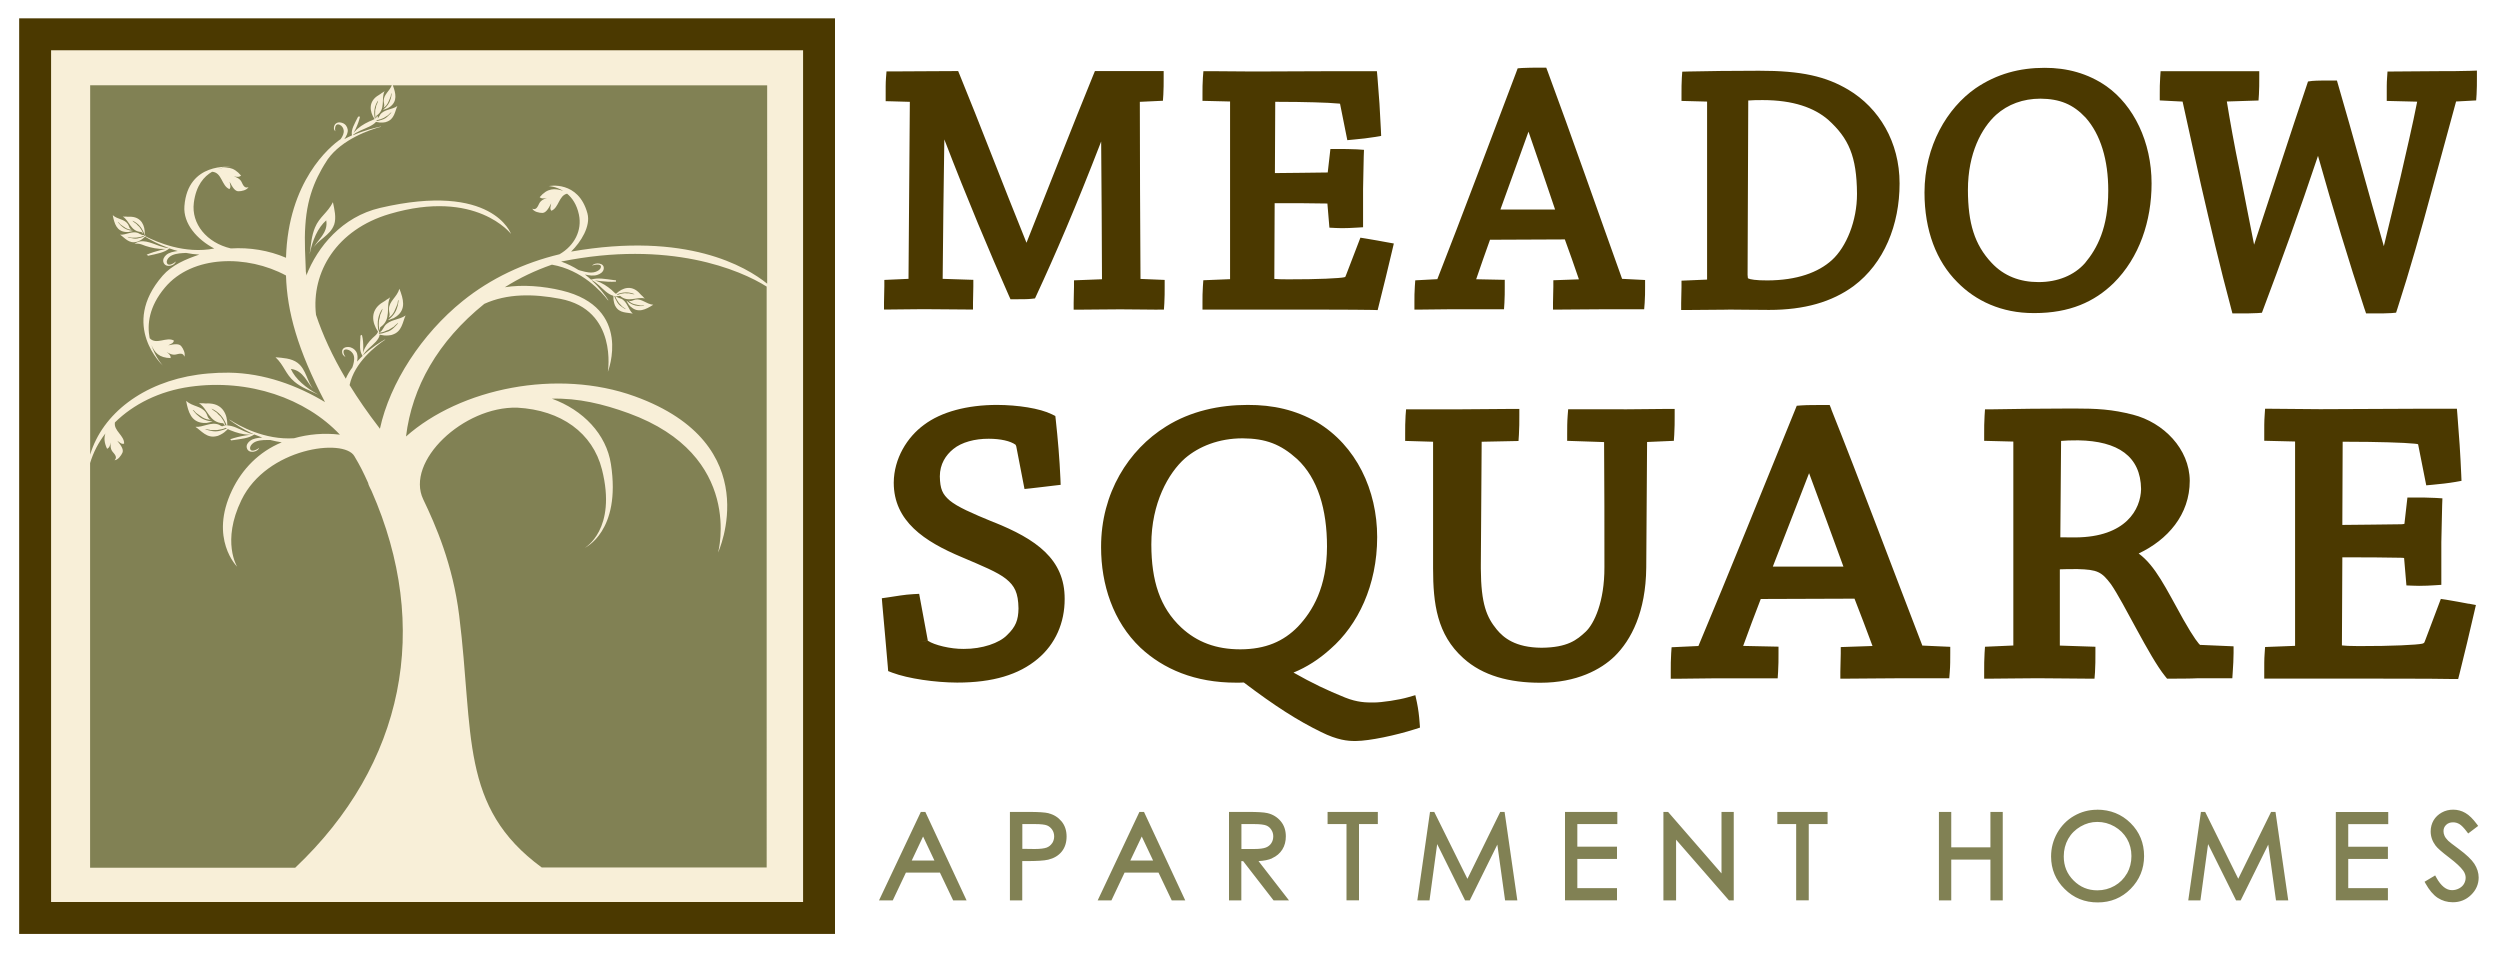
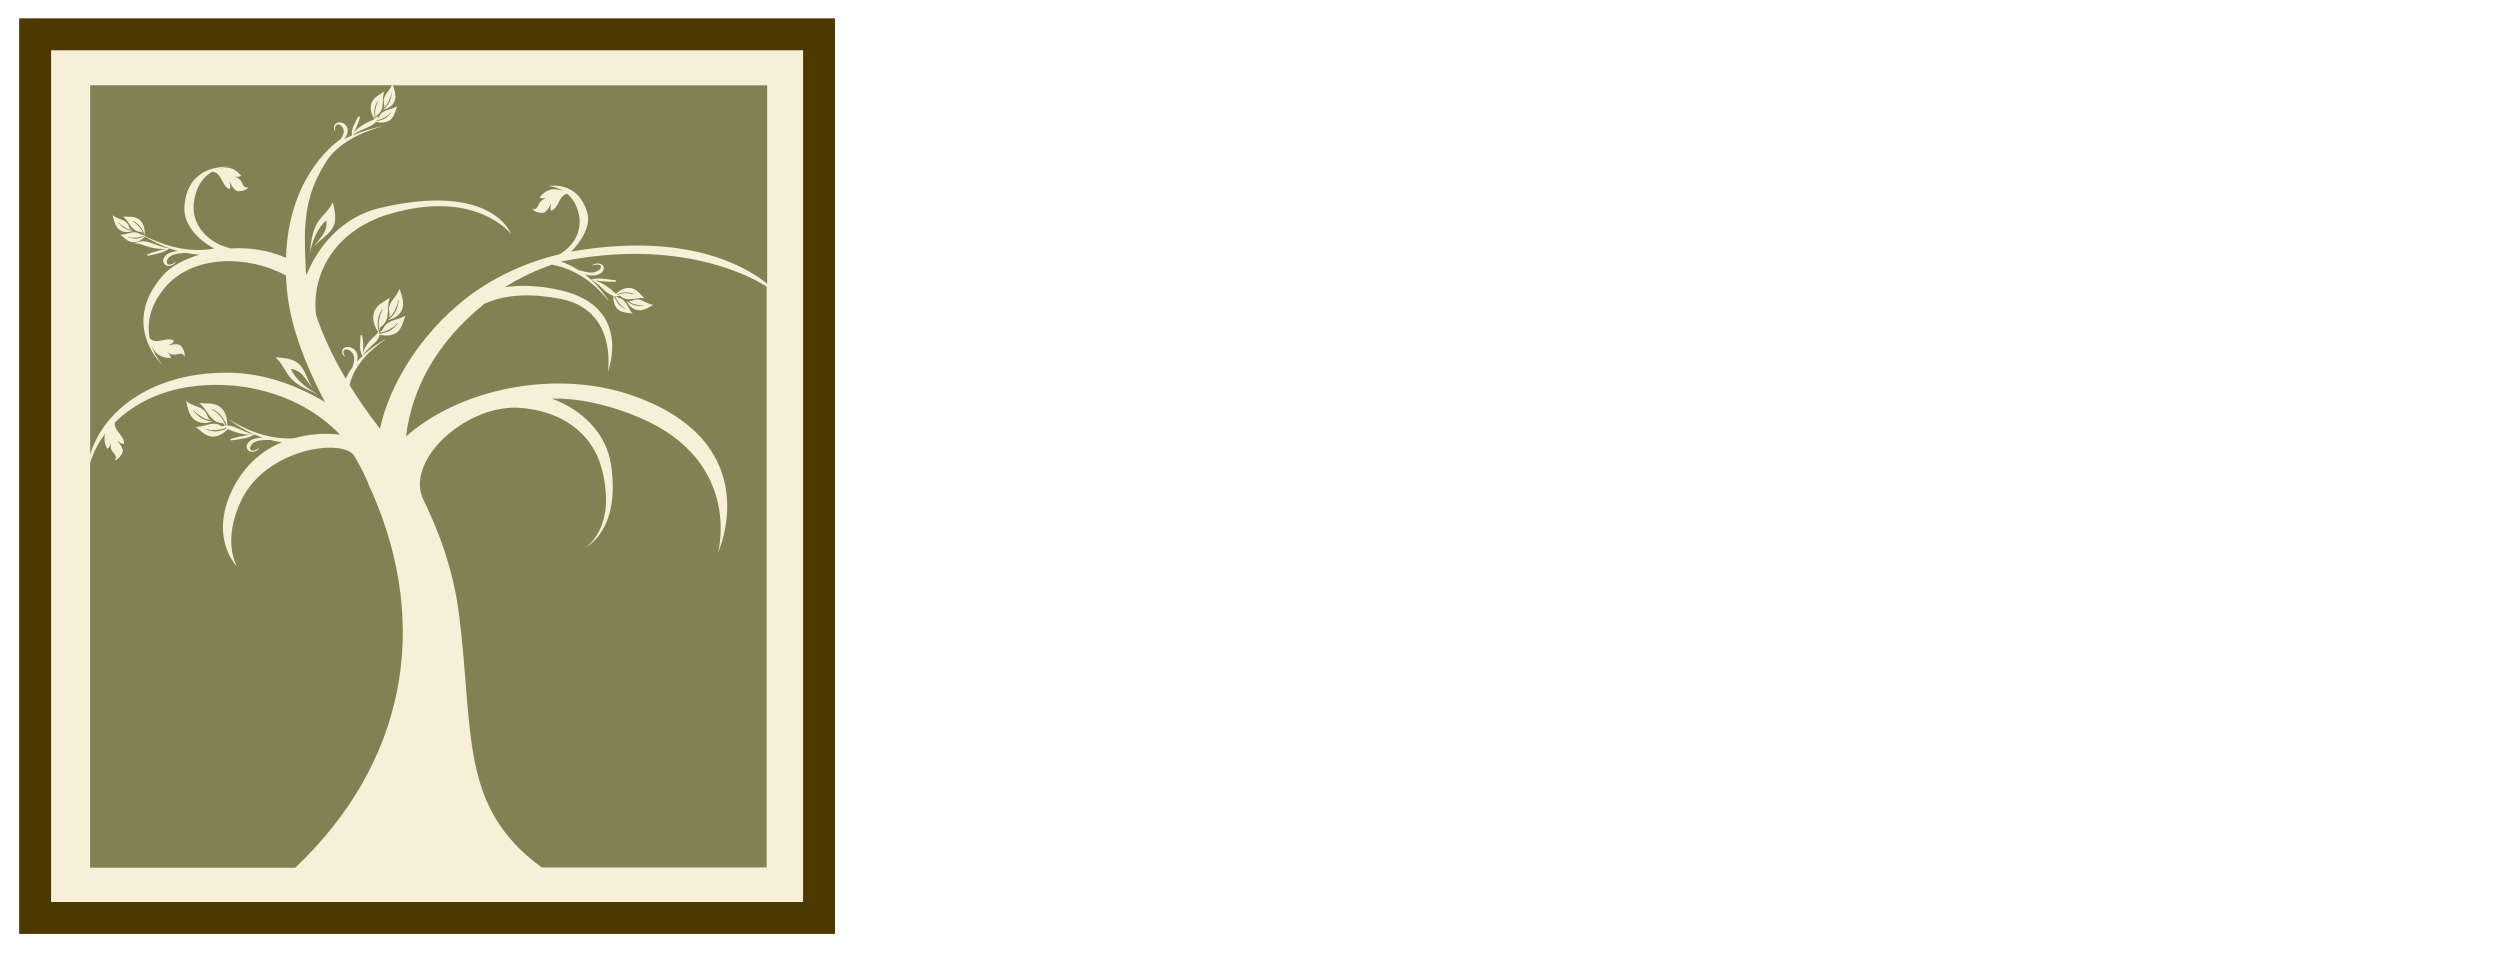
<svg xmlns="http://www.w3.org/2000/svg" id="logos" viewBox="0 0 300 114.45">
  <defs>
    <style>
      .cls-1, .cls-2, .cls-3, .cls-4 {
        stroke-width: 0px;
      }

      .cls-1, .cls-4 {
        fill: #818154;
      }

      .cls-2 {
        fill: #f8efd8;
      }

      .cls-3 {
        fill: #4b3900;
      }

      .cls-4 {
        fill-rule: evenodd;
      }
    </style>
  </defs>
  <rect class="cls-2" x="6.08" y="5.98" width="90.48" height="102.32" />
  <path class="cls-3" d="M2.3,112.07V2.2h97.9v109.87H2.3ZM6.13,108.24h90.24V6.03H6.13v102.21h0Z" />
-   <path class="cls-3" d="M138.9,37.15h.77l.05-.76c.04-.66.04-1.38.04-2.01v-.79l-2.9-.12c-.04-6.88-.08-14.76-.08-21.25l2.77-.13.05-.73c.04-.66.04-1.38.04-2.01v-.82h-8.25l-.21.51c-2.42,5.93-5.31,13.32-8,20.09-2.9-7.15-5.62-14.32-7.99-20.09l-.21-.51h-.55c-2.37,0-5.15.04-7.29.04h-.76l-.06.76c-.05.63-.04,1.39-.04,2.01v.8l.8.02,2.1.06c-.04,6.52-.12,14.7-.16,21.24l-2.9.13v.78c0,.59-.04,1.29-.04,1.95v.82h.82c1.22,0,2.55-.04,3.9-.04,1.69,0,3.59.04,5.14.04h.82v-.82c0-.59.04-1.3.04-1.95v-.79l-3.68-.12c.04-5.32.12-11.21.2-16.73,2.78,7.23,5.46,13.57,7.72,18.69l.22.49h.53c.87,0,1.49,0,1.96-.05l.45-.05.19-.41c2.19-4.72,4.7-10.52,7.75-18.42.04,5.51.09,11.52.1,16.53l-3.36.13v.79c0,.55-.04,1.25-.04,1.91v.82h.82c1.38,0,3.16-.04,4.77-.04,1.48,0,3.18.04,4.48.04ZM164.59,37.19l.73.02.16-.65c.54-2.16,1.09-4.37,1.59-6.53l.19-.81-.89-.16c-.68-.12-1.55-.29-2.38-.42l-.74-.12-1.7,4.43c-.16.37-.05.23-.23.32-.5.12-3.14.26-6.76.25-.81,0-1.36-.02-1.64-.05l.04-9.09c2.3,0,4.31,0,6.11.04.09,0,.17,0,.22,0,0,0,0,.01,0,.02l.24,2.88.79.04c.24.01.48.02.72.02.59,0,1.17-.03,1.69-.06l.84-.05v-4.58c.04-1.32.04-2.69.08-3.92l.03-.79-.86-.06c-.73-.04-1.6-.04-2.37-.04h-.8l-.31,2.72s0,.06,0,.09c-.05,0-.11,0-.19.01-2.11.04-4.01.04-6.16.07l.04-8.55h.42c2.96,0,6.06.09,7.09.2.14,0,.22.02.27.03,0,0,0,.01,0,.02l.87,4.35.83-.08c.87-.08,1.7-.17,2.47-.3l.76-.13-.03-.71c-.09-2.09-.23-4.21-.41-6.3l-.07-.76h-4.72c-1.14,0-8.75.04-10.05.04-1.75,0-3.61-.04-5.21-.04h-.84l-.06.76c-.05.66-.05,1.38-.05,2.01v.79l3.31.08v21.32l-3.21.13-.05.73c-.05.66-.05,1.34-.05,1.97v.82h6.23c6.11,0,12.01,0,14.06.04ZM148.35,34.3v-.12s0,0,0,0v.11ZM174.2,37.11c1.99,0,3.89,0,5.51,0h.77l.05-.77c.04-.66.04-1.34.04-1.96v-.8l-3.43-.07c.51-1.52,1.12-3.22,1.66-4.74l8.98-.04c.53,1.42,1.14,3.19,1.69,4.79l-3.07.11v.79c0,.59-.04,1.25-.04,1.91v.82h.82c1.67,0,3.58-.04,5.47-.04,1.29,0,2.78,0,3.89,0h.76l.06-.76c.05-.63.05-1.35.05-1.97v-.78l-2.76-.14c-2.67-7.42-6.18-17.49-8.9-24.81l-.2-.53h-.57c-.91,0-1.78,0-2.35.04l-.51.04-.18.49c-2.78,7.33-6.57,17.45-9.46,24.81l-2.65.14-.05.72c-.05.66-.05,1.3-.05,1.97v.82h.82c1.14,0,2.46-.04,3.65-.04ZM183.42,15.8c1.05,3.04,2.2,6.39,3.19,9.34h-6.56c1.07-2.92,2.26-6.3,3.37-9.34ZM207.36,37.15c.98,0,3.27.04,4.93.04h.01c4.22,0,7.52-.95,10.13-2.86,3.66-2.73,5.52-7.35,5.52-12.32s-2.46-9.05-6.16-11.25c-2.67-1.58-5.58-2.28-10.7-2.27-3.2,0-6.23.04-8.47.09l-.75.02-.05.74c-.04.63-.04,1.3-.04,1.97v.8l3.07.08v21.36l-3.07.13v.79c0,.55-.04,1.26-.04,1.91v.82h.82c1.59,0,3.42-.04,4.81-.04ZM209.8,12.06c.43-.03,1.04-.06,1.71-.05,3.69,0,6.2.92,7.88,2.37,2.44,2.21,3.42,4.35,3.45,8.88.01,3.24-1.28,6.38-3.01,7.95-1.63,1.48-4.19,2.43-7.74,2.44-1.37.01-2.11-.13-2.28-.23-.09-.08-.05.09-.1-.44l.08-20.91ZM205.49,34.18v.16-.16s0,0,0,0ZM244.03,37.57h.04s.05,0,.07,0c4.22,0,7.19-1.35,9.49-3.59,3.1-3.07,4.56-7.47,4.56-11.96,0-5.01-2.16-9.36-5.4-11.66-2.23-1.56-4.78-2.23-7.44-2.22-2.98,0-5.72.71-8.29,2.46-3.39,2.37-6.11,6.88-6.12,12.5,0,4.57,1.43,8.25,3.93,10.75,2.2,2.26,5.34,3.73,9.16,3.72ZM239.53,13.78c1.41-1.26,3.23-1.94,5.33-1.94,2.32.02,3.92.68,5.41,2.27,1.8,2.02,2.73,5.09,2.72,8.78,0,4.44-1.33,6.93-2.79,8.68-1.3,1.48-3.3,2.28-5.55,2.28h-.04c-2.19,0-4.13-.71-5.62-2.31-2.03-2.16-2.83-4.73-2.84-8.74,0-4.44,1.66-7.45,3.38-9.02ZM283.74,37.05l.19.56h.83c.91,0,1.75,0,2.23-.04l.54-.05.17-.52c1.46-4.5,2.95-9.78,4.12-14.15.95-3.51,1.89-6.88,2.91-10.67l2.41-.13.05-.72c.04-.66.04-1.38.04-2.01v-.85l-.85.03c-1.13.04-2.54.04-3.78.04-1.71,0-3.74.04-5.34.04h-.76l-.05.76c-.05.63-.04,1.34-.04,1.97v.8l3.65.09c-.48,2.51-1.45,6.66-2.01,9.1-.61,2.54-1.29,5.37-1.99,8.24-1.85-6.41-3.77-13.54-5.46-19.29l-.17-.59h-.61c-.52,0-1.86,0-2.35.05l-.51.07-.16.48c-1.74,5.12-4.33,13.15-6.31,19.1-.63-3.15-1.16-5.89-1.72-8.79-.64-3.05-1.22-6.33-1.55-8.39l3.8-.12.05-.74c.04-.66.04-1.34.04-1.96v-.82h-.82c-1.91,0-3.94,0-6.1,0-1.37,0-2.9,0-4.15,0h-.77l-.05.76c-.05.66-.05,1.34-.05,1.97v.78l2.74.14c.75,3.32,1.46,6.72,2.21,10.01,1.12,4.86,2.28,9.85,3.61,14.8l.16.61h.63c.84,0,1.86,0,2.39-.04l.52-.04.18-.48c2.02-5.35,4.38-11.85,6.55-18.35,1.77,6.3,3.76,12.84,5.58,18.36ZM119.23,62.66c-2.63-1.08-4.33-1.83-5.25-2.59-.89-.76-1.17-1.39-1.2-2.9,0-1.47.71-2.56,1.62-3.29,1-.82,2.6-1.24,4.25-1.23,1.42,0,2.6.27,3.22.72h0s.05.11.08.19l.99,5.12.76-.08c.99-.1,1.96-.24,2.8-.33l.78-.09-.03-.76c-.1-2.34-.31-4.77-.56-7.06l-.05-.44-.4-.2c-1.48-.73-4.12-1.12-6.58-1.13-3.58,0-6.69.82-8.78,2.39-2.01,1.47-3.61,4.03-3.63,6.94,0,4.63,3.68,7.06,8.17,8.94,2.48,1.06,4.27,1.78,5.31,2.61,1.02.83,1.46,1.65,1.49,3.54-.02,1.41-.34,2.21-1.36,3.19-.93.97-2.99,1.68-5.21,1.67-1.62.02-3.56-.48-4.27-.96l-.04-.02h0s0,0,0,0l-.82.14.82-.15-1.04-5.62-.73.04c-1,.05-2.03.24-2.98.38l-.77.11.06.76c.21,2.42.46,5.02.66,7.47l.04.51.49.19c1.92.72,5.17,1.18,7.77,1.19h.03c4.26,0,7.39-.94,9.66-2.85,2.12-1.77,3.24-4.34,3.23-7.19.02-4.78-3.44-7.18-8.53-9.22ZM170.03,84.29l-.19-.87-.87.25c-1.06.31-3.16.64-4.18.63-.85,0-1.89,0-3.39-.6-2.16-.87-3.94-1.72-6.18-2.99,1.57-.64,3.06-1.59,4.44-2.84,3.28-2.86,5.6-7.63,5.6-13.42,0-5.62-2.49-10.97-7.25-13.81-2.58-1.45-5.2-2.06-8.3-2.05-3.37,0-6.83.73-9.79,2.59-4.49,2.79-7.8,7.98-7.79,14.46h0v.04c0,4.43,1.42,8.9,4.72,12.04,2.74,2.56,6.54,4.21,11.5,4.2.26,0,.59,0,.91-.02,3.75,2.84,6.48,4.58,9.27,5.94,1.98.99,3.23,1.08,4.03,1.08.05,0,.1,0,.15,0,1.63-.01,4.78-.68,7.07-1.41l.62-.2-.05-.63c-.05-.75-.16-1.63-.32-2.39ZM148.85,77.92c-2.93,0-5.21-.87-7.09-2.61-2.58-2.41-3.59-5.62-3.6-9.95v-.05c0-4.93,2.05-8.56,4.05-10.32,1.66-1.42,4.05-2.39,6.9-2.39,2.79.02,4.56.7,6.54,2.48,2.49,2.32,3.59,6.05,3.59,10.51-.01,4.87-1.72,7.74-3.49,9.61-1.73,1.77-3.88,2.71-6.9,2.72ZM194.84,49.11h-6.66l-.06.76c-.06.75-.06,1.53-.06,2.24v.79l4.43.15c.04,4.7.04,10.65.04,15,.02,4.19-1.25,6.81-2.24,7.75-1.07,1-2.18,1.9-5.3,1.93-3.17-.02-4.57-1.21-5.38-2.19-1.2-1.47-1.89-3.03-1.91-7.3,0-.13,0-.27,0-.42h-.83s.83,0,.83,0l.1-14.81,4.42-.09.05-.75c.05-.79.05-1.57.05-2.28v-.82h-.83c-2.04,0-4.22.05-6.5.05-1.83,0-3.86,0-5.48,0h-.78l-.06.76c-.05.71-.05,1.48-.05,2.24v.79l3.35.1v15.19c0,4.23.47,7.94,3.62,10.77,2.34,2.13,5.57,2.96,9.24,2.96h.02c4.37,0,7.28-1.6,8.9-3.17,2-1.96,3.75-5.33,3.8-10.65l.1-15.07,3.21-.14.05-.73c.05-.79.05-1.57.05-2.28v-.82h-.83c-1.59,0-3.47.05-5.28.05ZM219.77,49.12l-.21-.52h-.57c-1.12,0-2.18,0-2.86.05l-.52.04-.19.47c-3.42,8.39-8.08,19.97-11.61,28.36l-3.22.15-.05.73c-.05.75-.05,1.48-.05,2.23v.82h.83c1.39,0,3.01-.05,4.46-.05h7.54l.05-.77c.05-.75.05-1.52.05-2.23v-.8l-4.24-.09c.64-1.8,1.42-3.83,2.11-5.63l11.25-.04c.67,1.68,1.45,3.79,2.16,5.68l-3.81.13v.79c0,.67-.05,1.43-.05,2.18v.82h.83c2.04,0,4.38-.05,6.7-.05h5.54l.06-.75c.06-.71.06-1.53.06-2.24v-.78l-3.35-.15c-3.27-8.47-7.59-20-10.93-28.36ZM212.74,67.99c1.38-3.49,2.93-7.59,4.35-11.21,1.34,3.63,2.84,7.68,4.12,11.21h-8.47ZM264.06,77.4s0,0-.02,0c-.12-.02-.78-.83-2.05-3.08-2.11-3.78-3.33-6.41-5.35-7.9,3.48-1.65,6.13-4.65,6.13-8.73-.03-3.83-3.15-6.99-6.82-7.93-2.51-.64-4.26-.74-7.17-.74-3.35,0-6.96.05-9.81.1h-.77s-.05.76-.05.76c-.05.75-.05,1.52-.05,2.23v.79l.81.02,2.69.07v24.47l-3.4.15-.05.73c-.05.75-.05,1.52-.05,2.28v.82h.84c1.63,0,3.56-.05,5.53-.05s4.4.05,6.09.05h.78l.06-.76c.05-.79.05-1.57.05-2.28v-.79l-4.27-.14v-9.15c.43-.02,1.1-.03,2.11-.03,2.41.06,2.91.33,4.03,1.82,1.56,2.25,4.58,8.67,6.48,11.02l.25.31h.4c.71,0,2.39,0,3.34-.05h4.09l.05-.77c.05-.76.1-1.53.1-2.28v-.78l-3.94-.17s-.04,0-.04,0ZM249.09,64.49c-.74,0-1.33,0-1.76-.01-.03,0-.06,0-.09,0l.09-11.57c.45-.04,1.15-.08,2.06-.07,4.77.08,7.49,1.92,7.54,5.85-.05,2.42-1.81,5.75-7.84,5.8ZM296.24,72.45c-.76-.14-1.73-.33-2.67-.48l-.67-.1-1.86,4.93c-.17.42-.1.33-.36.44-.61.14-3.57.3-7.64.29-1.05,0-1.72-.04-2.01-.08v-.04l.05-10.53c2.65,0,4.96,0,7.02.05.19,0,.32.02.39.03,0,0,0,0,0,0,0,.03,0,.06.01.11l.27,3.18.73.03c.26.01.53.02.79.02.65,0,1.3-.03,1.89-.07l.78-.05v-5.12c.05-1.51.05-3.07.1-4.47l.03-.79-.81-.05c-.8-.05-1.78-.05-2.64-.05h-.75l-.34,2.99c0,.08-.02.14-.02.17-.06.02-.18.04-.36.05-2.43.04-4.61.05-7.09.08l.04-9.98h.65c3.32,0,6.8.1,7.98.23.3.02.39.06.42.07,0,.02.02.04.02.09l.96,4.84.76-.07c.97-.09,1.89-.19,2.75-.34l.72-.13-.03-.72c-.1-2.37-.26-4.8-.46-7.18l-.06-.75h-5.13c-1.28,0-9.81.05-11.27.05-1.97,0-4.04-.05-5.84-.05h-.78l-.05.76c-.06.75-.05,1.57-.05,2.28v.8l3.7.09v24.52l-3.6.14-.05.73c-.06.75-.05,1.53-.05,2.24v.82h6.83c6.85,0,13.46,0,15.77.05h.67s.16-.62.16-.62c.61-2.46,1.22-4.97,1.78-7.44l.19-.82-.85-.16ZM276.09,78.32v-.14s0,0,0,0v-.69s0,.82,0,.82Z" />
-   <path class="cls-1" d="M110.5,97.43l-5.02,10.62h1.65l1.58-3.34h4.08l1.59,3.34h1.61l-4.95-10.62h-.55ZM109.41,103.26l1.36-2.88,1.36,2.88h-2.72ZM125.85,97.59c-.45-.11-1.23-.16-2.4-.16h-2.26v10.62h1.48v-4.72h.49c1.27,0,2.13-.05,2.63-.17.67-.16,1.22-.48,1.61-.96.4-.49.59-1.11.59-1.82,0-.71-.2-1.33-.61-1.82-.4-.48-.92-.81-1.54-.96ZM126.25,101.19c-.16.24-.37.41-.65.52-.27.1-.76.17-1.44.17l-1.48-.02v-2.97h1.56c.67,0,1.15.06,1.4.16.25.1.45.27.62.51.16.24.24.51.24.81s-.08.57-.24.82ZM136.73,97.43l-5.01,10.62h1.65l1.58-3.34h4.07l1.59,3.34h1.62l-4.95-10.62h-.55ZM135.64,103.26l1.37-2.88,1.36,2.88h-2.73ZM152.66,102.98c.52-.23.93-.58,1.22-1.04.29-.46.42-1,.42-1.58,0-.7-.2-1.33-.62-1.82-.41-.49-.95-.82-1.6-.97-.44-.1-1.21-.14-2.34-.14h-2.26v10.62h1.48v-4.71h.22l3.65,4.71h1.85l-3.66-4.72c.66-.03,1.2-.14,1.63-.33ZM148.97,101.87v-2.98h1.56c.68,0,1.16.07,1.4.16.26.1.46.26.62.51.16.24.24.5.24.8s-.07.57-.23.82c-.16.24-.37.41-.65.52-.27.11-.75.18-1.42.18h-1.51ZM159.32,98.89h2.26v9.15h1.5v-9.15h2.26s0-1.46,0-1.46h-6.03v1.46ZM180.03,97.43l-3.94,8.03-3.98-8.03h-.51l-1.52,10.62h1.46l.92-6.76,3.35,6.76h.56l3.31-6.7.93,6.7h1.47l-1.53-10.62h-.51ZM187.8,108.04h6.24v-1.46h-4.76v-3.51h4.76s0-1.47,0-1.47h-4.76v-2.71h4.8v-1.46h-6.28v10.61ZM206.58,104.81l-6.41-7.38h-.56v10.62h1.52v-7.29l6.35,7.29h.57v-10.62h-1.47v7.38ZM213.28,98.89h2.26v9.15h1.51v-9.15h2.26v-1.46h-6.03v1.46ZM238.85,101.68h-4.7v-4.25h-1.48v10.62h1.48v-4.9h4.7v4.9h1.48v-10.62h-1.48v4.25ZM251.64,97.17c-.99,0-1.91.25-2.76.74-.85.49-1.52,1.18-2.01,2.04-.49.87-.74,1.81-.74,2.83,0,1.52.55,2.84,1.63,3.9,1.07,1.07,2.42,1.62,3.98,1.61h0c1.53,0,2.86-.54,3.93-1.62,1.07-1.08,1.62-2.41,1.62-3.94,0-1.56-.54-2.89-1.62-3.96-1.08-1.07-2.44-1.61-4.02-1.61ZM255.23,104.82c-.36.63-.85,1.12-1.48,1.48-.64.36-1.32.54-2.07.54-1.12,0-2.06-.39-2.85-1.18-.79-.79-1.18-1.74-1.18-2.89,0-.78.18-1.47.53-2.1.36-.63.85-1.12,1.49-1.49.64-.37,1.3-.55,2.01-.55.73,0,1.41.18,2.06.55.64.37,1.14.86,1.5,1.48.35.61.53,1.3.53,2.07,0,.77-.18,1.46-.53,2.09ZM272.53,97.43l-3.94,8.02-3.97-8.02h-.51l-1.52,10.62h1.46l.92-6.76,3.36,6.76h.55l3.31-6.7.93,6.7h1.47l-1.53-10.62h-.51ZM280.3,108.04h6.25v-1.46h-4.76v-3.51h4.76v-1.46h-4.76v-2.71h4.8v-1.46h-6.29v10.62ZM296.94,103.68c-.36-.55-.98-1.13-1.87-1.79-.74-.54-1.18-.89-1.29-1-.23-.23-.37-.43-.44-.6-.08-.18-.12-.36-.12-.55,0-.31.1-.54.31-.75.22-.21.48-.31.84-.31.28,0,.52.07.76.21.22.13.54.44.91.94l.14.19,1.2-.91-.14-.19c-.48-.65-.94-1.11-1.4-1.37-.45-.26-.94-.39-1.46-.39-.49,0-.95.11-1.36.34-.42.23-.76.55-.99.94-.23.4-.35.85-.35,1.33,0,.6.2,1.18.58,1.69.24.33.78.79,1.63,1.44.83.63,1.4,1.16,1.69,1.57.21.29.3.58.3.86,0,.26-.07.5-.2.73-.13.23-.33.41-.59.55-.27.14-.54.21-.85.21-.67,0-1.31-.47-1.9-1.55l-.12-.22-1.27.76.11.2c.44.79.92,1.37,1.46,1.73.54.35,1.15.53,1.81.53h.02c.85,0,1.59-.3,2.18-.88.6-.58.91-1.29.91-2.09,0-.56-.18-1.12-.52-1.65Z" />
  <path class="cls-4" d="M16.29,28.52h-.48c-.15-.05-.35-.05-.51-.1.07.09.23.09.35.13.24.06.56.12.84.07.08-.02.36-.08.48-.12.03-.01.07-.02.12-.04.07-.03.14-.06.21-.1-.03-.02-.07-.04-.1-.06-.12.07-.24.12-.4.14,0,0,0,0,0,0-.11.01-.34.06-.34.06h0s-.09.03-.16.01ZM45.61,14.31c-.13.06-.26.09-.39.1-.02.04-.03.07-.05.11.06,0,.13-.01.19-.02.05-.01.09-.03.13-.03.14-.03.43-.13.51-.16.29-.11.53-.34.72-.54.09-.1.23-.2.25-.32-.12.13-.31.25-.41.38l-.43.27c-.06.05-.11.06-.15.08,0,0,0,0,0,0,0,0-.23.09-.35.14,0,0,0,0,0,0ZM44.2,58c-.67-1.47-.93-2-1.68-3.27-1.27-2.18-10.52-.99-13.55,5.28-2.41,4.97-.51,8-.51,8,0,0-3.4-3.36-.61-9.19,1.2-2.51,3.2-4.6,5.96-5.74-.47-.07-.93-.17-1.37-.28-.13,0-.26,0-.4,0-.54,0-1.2.04-1.62.34-.22.16-.43.4-.41.66.05.55.86.15,1.08-.06-.1.48-1.31.79-1.48-.02-.07-.33.14-.64.44-.85.35-.25.89-.34,1.42-.36-.33-.12-.64-.24-.94-.37-.01,0-.02,0-.03,0-.62.46-1.62.54-2.56.68-.07.01-.13.02-.2.03l-.11-.14c.59-.21,1.2-.35,1.8-.45.22-.04.43-.06.65-.1-.07,0-.13,0-.2,0-.79-.02-1.52-.24-2.21-.52-.12-.05-.23-.1-.34-.15-.02.03-.05.06-.09.1,0,0,0,0,0,0,0,0,0,0,0,0-.02.03-.27.25-.33.29h0c-.12.09-.26.18-.43.27-.29.15-.41.18-.46.18-1.19.32-1.87-.66-2.57-1.11.91.08,1.87-.64,2.81-.26.03,0,.14.08.16.09.06.04.16.08.23.11.12-.05.24-.08.36-.1-.08-.09-.17-.16-.22-.27-1.72-.06-1.83-1.73-2.92-2.42.19.02.27.03.5.02.29.05.57,0,.83.03,1.48.1,2.1,1.24,2.08,2.63.66.02,1.35.39,2.03.7.49.21.81.3,1.01.34,0,0,.02,0,.03,0,.01,0,.02,0,.04-.01-1.33-.6-2.33-1.3-2.86-1.7l.03-.02c1.12.73,4.19,2.46,7.72,2.23,1.73-.49,3.62-.66,5.51-.43-4.1-4.35-10.92-6.74-17.99-5.75-3.68.52-6.8,2.1-9.01,4.28-.18.99,1.16,1.59,1.1,2.55-.33.08-.44-.1-.82-.35.55.67.77,1.09.62,1.44-.15.33-.53.87-.95.9.39-.35.02-.72-.23-1.02-.28-.34-.26-.81-.22-1.12-.12.51-.19.64-.44.77-.36-.76-.38-1.33-.2-1.85-.84,1.09-1.46,2.29-1.84,3.56v48.56h24.61c13.12-12.42,16.38-28.84,9.16-45.23,0,0-.3-.57-.39-.85ZM22.34,48.11c.79.71,1.83.58,2.38,1.42.2.31.17.68.58.83-.76.05-1.28-.5-1.79-.83-.1-.11-.28-.36-.38-.33.2.23.38.49.63.67.42.4,1,.64,1.75.71-.2.09-.49.1-.71.17h-.42c-1.44-.12-1.79-1.32-2.04-2.62ZM45.15,12.68c.07-.19.24-.49.22-.62-.45.65-.55,1.39-.38,2.18.03-.02.07-.05.1-.08-.1-.34-.08-.66-.06-.97.06-.17.1-.34.12-.52ZM25.92,51.61h-.63c-.19-.07-.46-.07-.67-.13.1.11.3.11.46.17.32.08.72.16,1.09.09.1-.02.47-.1.63-.16.04-.01.1-.03.15-.05.1-.04.18-.08.28-.13-.05-.02-.11-.04-.16-.06-.14.08-.3.14-.49.17,0,0,0,0,0,0-.15.02-.44.08-.44.08h0c-.06.01-.11.03-.21.02ZM47.14,10.24c.36.97.57,1.9-.33,2.57l-.29.18c-.19.05-.39.17-.57.19.49-.37.79-.8.91-1.26.1-.24.11-.49.14-.74-.08.02-.09.28-.12.4-.21.46-.34,1.07-.88,1.36.22-.29.04-.54.04-.84.01-.77.69-1.14.98-1.87H10.82v44.33c1.47-4.93,6.39-8.68,12.91-9.6.83-.12,1.65-.18,2.46-.22l1.27-.02c4.25.05,8.25,1.55,11.54,3.53-3.29-6.29-4.55-10.85-4.68-15.19-4.62-2.5-11.23-2.5-14.54,1.46-1.91,2.28-2.14,4.41-1.82,6.06.8.86,2.03-.22,2.91.29-.07.33-.29.35-.68.57.84-.19,1.32-.19,1.56.1.23.28.53.87.37,1.26-.13-.51-.63-.35-1.02-.26-.43.09-.84-.13-1.1-.31.4.34.49.46.48.74-1.39-.03-1.93-.66-2.32-1.6.49,1.54,1.38,2.5,1.38,2.5,0,0-5.22-4.81-.03-10.78,1.12-1.29,2.78-1.99,4.41-2.54-.55-.03-1.08-.1-1.59-.2-.13,0-.26.01-.39.02-.54.03-1.19.12-1.59.45-.2.17-.38.43-.33.68.11.55.88.09,1.07-.13-.05.48-1.22.88-1.48.09-.1-.32.08-.65.35-.88.33-.28.85-.39,1.37-.46-.34-.09-.67-.2-.98-.31-.01,0-.02,0-.03,0-.57.5-1.55.66-2.47.86-.03,0-.05.01-.07.02l-.18-.13c.55-.23,1.11-.41,1.68-.55.22-.05.43-.09.64-.15-.06,0-.13.01-.19.01-.79.03-1.54-.13-2.26-.36-.31-.1-.57-.25-.91-.27-.1,0-.36-.02-.44.04.87-.69,1.95-.15,3.01.23.51.17.83.24,1.04.27,0,0,.02,0,.03,0,.01,0,.02-.01.04-.02-1.25-.45-2.24-1-2.84-1.37-.02.02-.03.03-.06.07,0,0,0,0,0,0,0,0,0,0,0,0-.02.02-.21.19-.26.22h0c-.09.07-.2.14-.33.2-.22.12-.32.14-.36.14-.92.25-1.44-.51-1.98-.86.7.06,1.45-.49,2.17-.2.02,0,.11.06.12.07.07.04.22.1.22.1h0c.14.07.29.13.42.02-.26-.78-.72-1.36-1.45-1.67.04.12.34.26.48.39.11.13.22.25.35.35.18.25.37.49.45.84-.07-.07-.15-.13-.19-.22-1.33-.05-1.41-1.33-2.25-1.86.15.02.21.02.39.01.22.04.44,0,.64.02,1.19.08,1.66,1.02,1.61,2.15-.04.03-.09.06-.13.09h.01s.08.03.11.06c.06-.03.11-.05.17-.08-.02.05-.06.08-.1.11,1.4.72,4.75,2.17,8.28,1.48-2.04-1.07-3.75-2.97-3.58-5.1.41-5.32,5.58-4.69,5.58-4.69,0,0-.74-.05-1.62.28,1.04-.33,1.9-.35,2.84.76-.21.17-.36.19-.88.09.3.09.73.27.93.66.17.36.36.84.84.63-.2.37-.84.51-1.21.5-.38,0-.67-.38-1.06-1.15.07.45.19.63-.02.89-.95-.37-.89-2.02-2.08-2.08-.96.55-1.92,1.62-2.19,3.71-.33,2.54,1.56,4.82,4.44,5.49,2.26-.14,4.55.23,6.62,1.12.26-9.17,5.26-13.36,6.55-14.23.24-.33.43-.71.37-1.08-.04-.24-.18-.51-.46-.64-.59-.27-.63.51-.53.77-.43-.33-.1-1.33.83-1,.38.13.58.45.64.77.07.38-.14.79-.4,1.17.3-.16.6-.31.9-.44,0,0,0-.02.01-.02-.13-.68.33-1.4.69-2.13.02-.04.04-.08.06-.11h.22c-.11.5-.29.98-.51,1.45-.08.17-.18.33-.25.5.03-.05.07-.09.11-.13.45-.53,1.07-.91,1.74-1.23.22-.1.45-.17.65-.29-.62-.96-.69-2.03.3-2.75.17-.13.39-.22.57-.38.17-.09.22-.13.34-.23-.46.96.19,2.17-.98,2.96,0,.09-.02.17-.03.25.08-.07.22-.21.21-.29.02.14,0,.26-.03.38.03-.03.05-.07.08-.11h0s.1-.14.14-.22c0-.02.06-.12.07-.13.48-.68,1.47-.6,2.07-1.05-.29.62-.34,1.6-1.31,1.9-.03.02-.13.06-.4.08-.16.01-.29,0-.41,0,0,0,0,0,0,0-.06,0-.33-.05-.36-.06,0,0,0,0,0,0,0,0,0,0,0,0-.03,0-.06-.02-.08-.02-.38.45-1.15.72-1.84,1.03-.48.22-.75.39-.9.51,0,0,0,.01,0,.02,0,.01,0,.02,0,.04,1.36-.59,2.64-.9,3.34-1.04v.03c-1.31.35-4.66,1.47-6.4,3.91-.14.21-.28.43-.41.65-.06.11-.19.32-.19.32-.04.06-.07.12-.11.19-.35.62-.66,1.25-.92,1.9-.29.73-.52,1.48-.69,2.24-.19.86-.3,1.73-.36,2.61-.07.98-.07,1.96-.04,2.93.02.52.04,1.04.06,1.55.02.36.02.72.04,1.08,0,.13.1.37.05.49,1.35-3.49,4.32-7.07,8.85-8.13,13.54-3.16,15.72,3.12,15.72,3.12,0,0-4.18-5.46-14.56-2.4-6.35,1.87-9.43,6.97-8.84,12.11.79,2.37,1.95,4.92,3.57,7.66.21-.48.48-.93.79-1.35.04-.1.07-.21.1-.31.12-.43.22-.97-.05-1.37-.14-.21-.39-.43-.7-.47-.67-.08-.37.66-.17.88-.55-.19-.66-1.22.35-1.18.41.02.74.26.92.54.22.34.2.78.12,1.21.21-.24.43-.46.65-.67,0,0,0-.02,0-.03-.41-.6-.29-1.41-.25-2.19,0-.08,0-.16,0-.23,0,0,.29-.14.18-.09.14.55.17,1.1.16,1.64,0,.19-.03.36-.02.54.01-.05.03-.1.04-.16.2-.62.61-1.16,1.11-1.65.21-.21.46-.37.59-.63.01-.03.03-.07.05-.12-.78-1.18-.87-2.49.34-3.38.21-.16.47-.27.69-.46.2-.11.27-.16.42-.28-.56,1.16.24,2.64-1.19,3.6.01.13-.04.25-.06.38-.15-.44-.11-.83-.08-1.23.07-.2.12-.42.14-.63.08-.24.3-.6.27-.76-.53.76-.66,1.61-.5,2.53.06.1.1.2.12.29.17-.01.28-.16.38-.31h0s.12-.17.17-.26c.01-.02.07-.14.09-.16.59-.82,1.79-.73,2.52-1.28-.36.76-.41,1.95-1.59,2.31-.04.02-.16.07-.48.09-.19.02-.36.01-.5,0,0,0,0,0,0,0-.07,0-.4-.06-.43-.07,0,0,0,0,0,0,0,0,0,0,0,0-.04-.01-.08-.02-.11-.03-.06.61-.75,1.14-1.33,1.68-.36.34-.54.58-.63.73,0,0,0,.02,0,.02,0,0,0,.02,0,.03.99-.91,2.01-1.55,2.62-1.89,0,.01,0,.03,0,.04-1.11.74-3.69,2.72-4.27,5.45,1,1.62,2.16,3.31,3.51,5.06.05.06.09.12.13.18,1.19-5.51,5.03-11.38,9.93-15.33,3.37-2.72,7.37-4.59,11.62-5.61,1.8-1.04,2.73-2.87,2.33-4.76-.26-1.23-.82-2.01-1.42-2.51-1,.22-.99,1.71-1.89,2.05-.21-.27-.09-.44-.02-.89-.38.77-.68,1.14-1.06,1.15-.36,0-1.01-.13-1.21-.51.48.22.66-.27.84-.63.2-.39.64-.57.93-.66-.52.1-.67.09-.88-.09.93-1.1,1.79-1.09,2.82-.76-.89-.54-1.73-.57-1.73-.57,0,0,3.55-.73,4.64,3.27.42,1.55-.8,3.46-1.96,4.59,13.87-2.42,21,1.8,23.53,3.85V10.24h-44.88ZM35.7,43.54c1.07.78,1.16,2.38,1.95,3.2-.8-.76-1.21-2.29-2.75-2.47.54,1.21,1.77,2.26,3.33,3.1-1.08-.51-2.05-.86-2.89-1.56-1.09-.91-1.23-1.96-2.28-2.94.87.08,1.89.11,2.65.67ZM15.36,26.91c.15.24.13.52.45.64-.58.04-.99-.39-1.38-.64-.08-.09-.21-.28-.29-.26.16.18.29.37.48.51.33.31.77.49,1.35.55-.15.07-.38.07-.55.13h-.32c-1.11-.09-1.38-1.02-1.57-2.02.61.55,1.41.44,1.83,1.09ZM40.08,26.99c-.44,1.25-1.94,1.8-2.5,2.8.49-.99,1.83-1.83,1.57-3.35-1,.87-1.65,2.35-2,4.08.17-1.18.23-2.21.65-3.22.55-1.31,1.51-1.75,2.15-3.04.17.85.44,1.83.14,2.73ZM42.77,40.53h0,0ZM47.59,37.96l-.35.22c-.23.06-.47.21-.69.24.6-.46.96-.97,1.11-1.53.12-.29.13-.6.18-.9-.1.03-.12.34-.14.48-.26.55-.41,1.3-1.08,1.66.26-.35.05-.65.05-1.02.02-1,.97-1.44,1.26-2.46.48,1.24.82,2.45-.34,3.31ZM46.14,39.78c-.24.1-.46.13-.67.12.01.05,0,.1,0,.15.12-.01.23-.02.36-.04.06-.02.11-.03.15-.04.16-.04.52-.16.62-.2.35-.13.65-.41.87-.65.1-.13.28-.24.3-.39-.15.16-.37.3-.5.46l-.53.33c-.07.06-.13.08-.19.09,0,0,0,0,0,0,0,0-.29.1-.42.17,0,0,0,0,0,0ZM74.11,36.33c.16.26.43.45.65.59.12.06.23.18.35.18-.15-.09-.3-.25-.44-.32l-.35-.37c-.06-.05-.08-.09-.1-.13h0s-.13-.21-.2-.31c0,0,0,0,0,0-.1-.15-.15-.29-.18-.44-.04,0-.08,0-.12-.01.03.08.05.16.08.24.02.04.04.08.06.12.06.12.21.39.25.46ZM25.38,49.02c.06.15.44.34.63.5.14.17.29.32.46.46.23.31.46.62.57,1.06.05,0,.1,0,.15,0-.34-.93-.92-1.62-1.81-2.01ZM74.37,35.46s-.02-.02-.03-.03c-.02,0-.04,0-.05,0,.03.01.06.02.09.02ZM75.51,35.21c.2.03.52.14.64.09-.7-.3-1.41-.27-2.13.02.03.01.05.03.07.04.01,0,.03.02.05.02.28-.13.56-.16.84-.2.17.03.35.03.52.02ZM67.34,31.39c.76.27,1.45.61,2.06,1,.12.05.25.08.37.11.51.15,1.15.3,1.67.13.28-.09.57-.26.65-.51.18-.53-.75-.38-1.04-.24.3-.42,1.56-.39,1.39.43-.07.33-.4.57-.77.68-.44.14-.97.07-1.48-.05.26.2.51.41.73.61.01,0,.02,0,.03,0,.77-.26,1.75-.06,2.69.06.1.01.19.02.28.03v.16c-.65.04-1.29,0-1.92-.07-.23-.03-.43-.07-.65-.08.06.02.13.04.18.05.73.24,1.33.64,1.87,1.1.18.16.32.33.52.46.81-.77,1.82-1.02,2.69-.21.16.14.28.33.48.48.12.14.17.19.29.29-.98-.26-2,.55-2.97-.32-.18.04-.35.05-.51.04.06.08.16.12.26.17h0s.15.07.23.09c.02,0,.12.03.14.04.74.34.86,1.31,1.4,1.8-.66-.17-1.61-.02-2.08-.9-.02-.03-.08-.11-.15-.37-.04-.15-.06-.28-.08-.4,0,0,0,0,0,0,0-.06-.01-.33-.01-.36,0,0,0,0,0,0h0c0-.06,0-.09,0-.11-.66-.18-1.18-.75-1.72-1.25-.37-.33-.63-.51-.81-.6h-.03s-.03,0-.04,0c.99.92,1.65,1.84,1.99,2.37l-.04.02c-.8-1.04-3.1-3.64-6.73-4.28-1.99.69-3.89,1.59-5.65,2.71,2.1-.34,4.62-.14,6.81.39,8.6,2.06,5.55,9.76,5.55,9.76,0,0,1.23-7.43-5.71-8.76-3.25-.62-6.37-.64-9.11.6-5.59,4.51-8.68,9.99-9.4,15.92,6.53-5.79,18.17-8.18,27.45-4.82,15.98,5.78,10,18.74,10,18.74,0,0,3.18-11.64-10.73-16.71-3.08-1.12-6.05-1.83-9.22-1.75,3.76,1.36,6.54,4.27,7.09,7.85,1.25,8.11-3.15,10.06-3.15,10.06,0,0,3.91-2.18,2.07-9.43-1.11-4.36-4.88-7.11-10.16-7.4-6.46-.18-13.46,6.46-11.28,11.01,1.46,3.04,3.55,7.79,4.31,13.93,1.78,14.23,0,22.98,9.91,30.24h26.99V34.39c-3.18-2-11.67-5.63-24.68-3ZM75.7,36.83l-.23-.25c-.08-.17-.24-.34-.29-.51.46.41.92.61,1.39.64.25.05.49,0,.74,0-.04-.08-.28-.04-.4-.04-.48-.12-1.09-.12-1.48-.6.32.15.52-.06.81-.12.8-.14,1.29.54,2.15.62-.91.58-1.81,1.03-2.68.25Z" />
</svg>